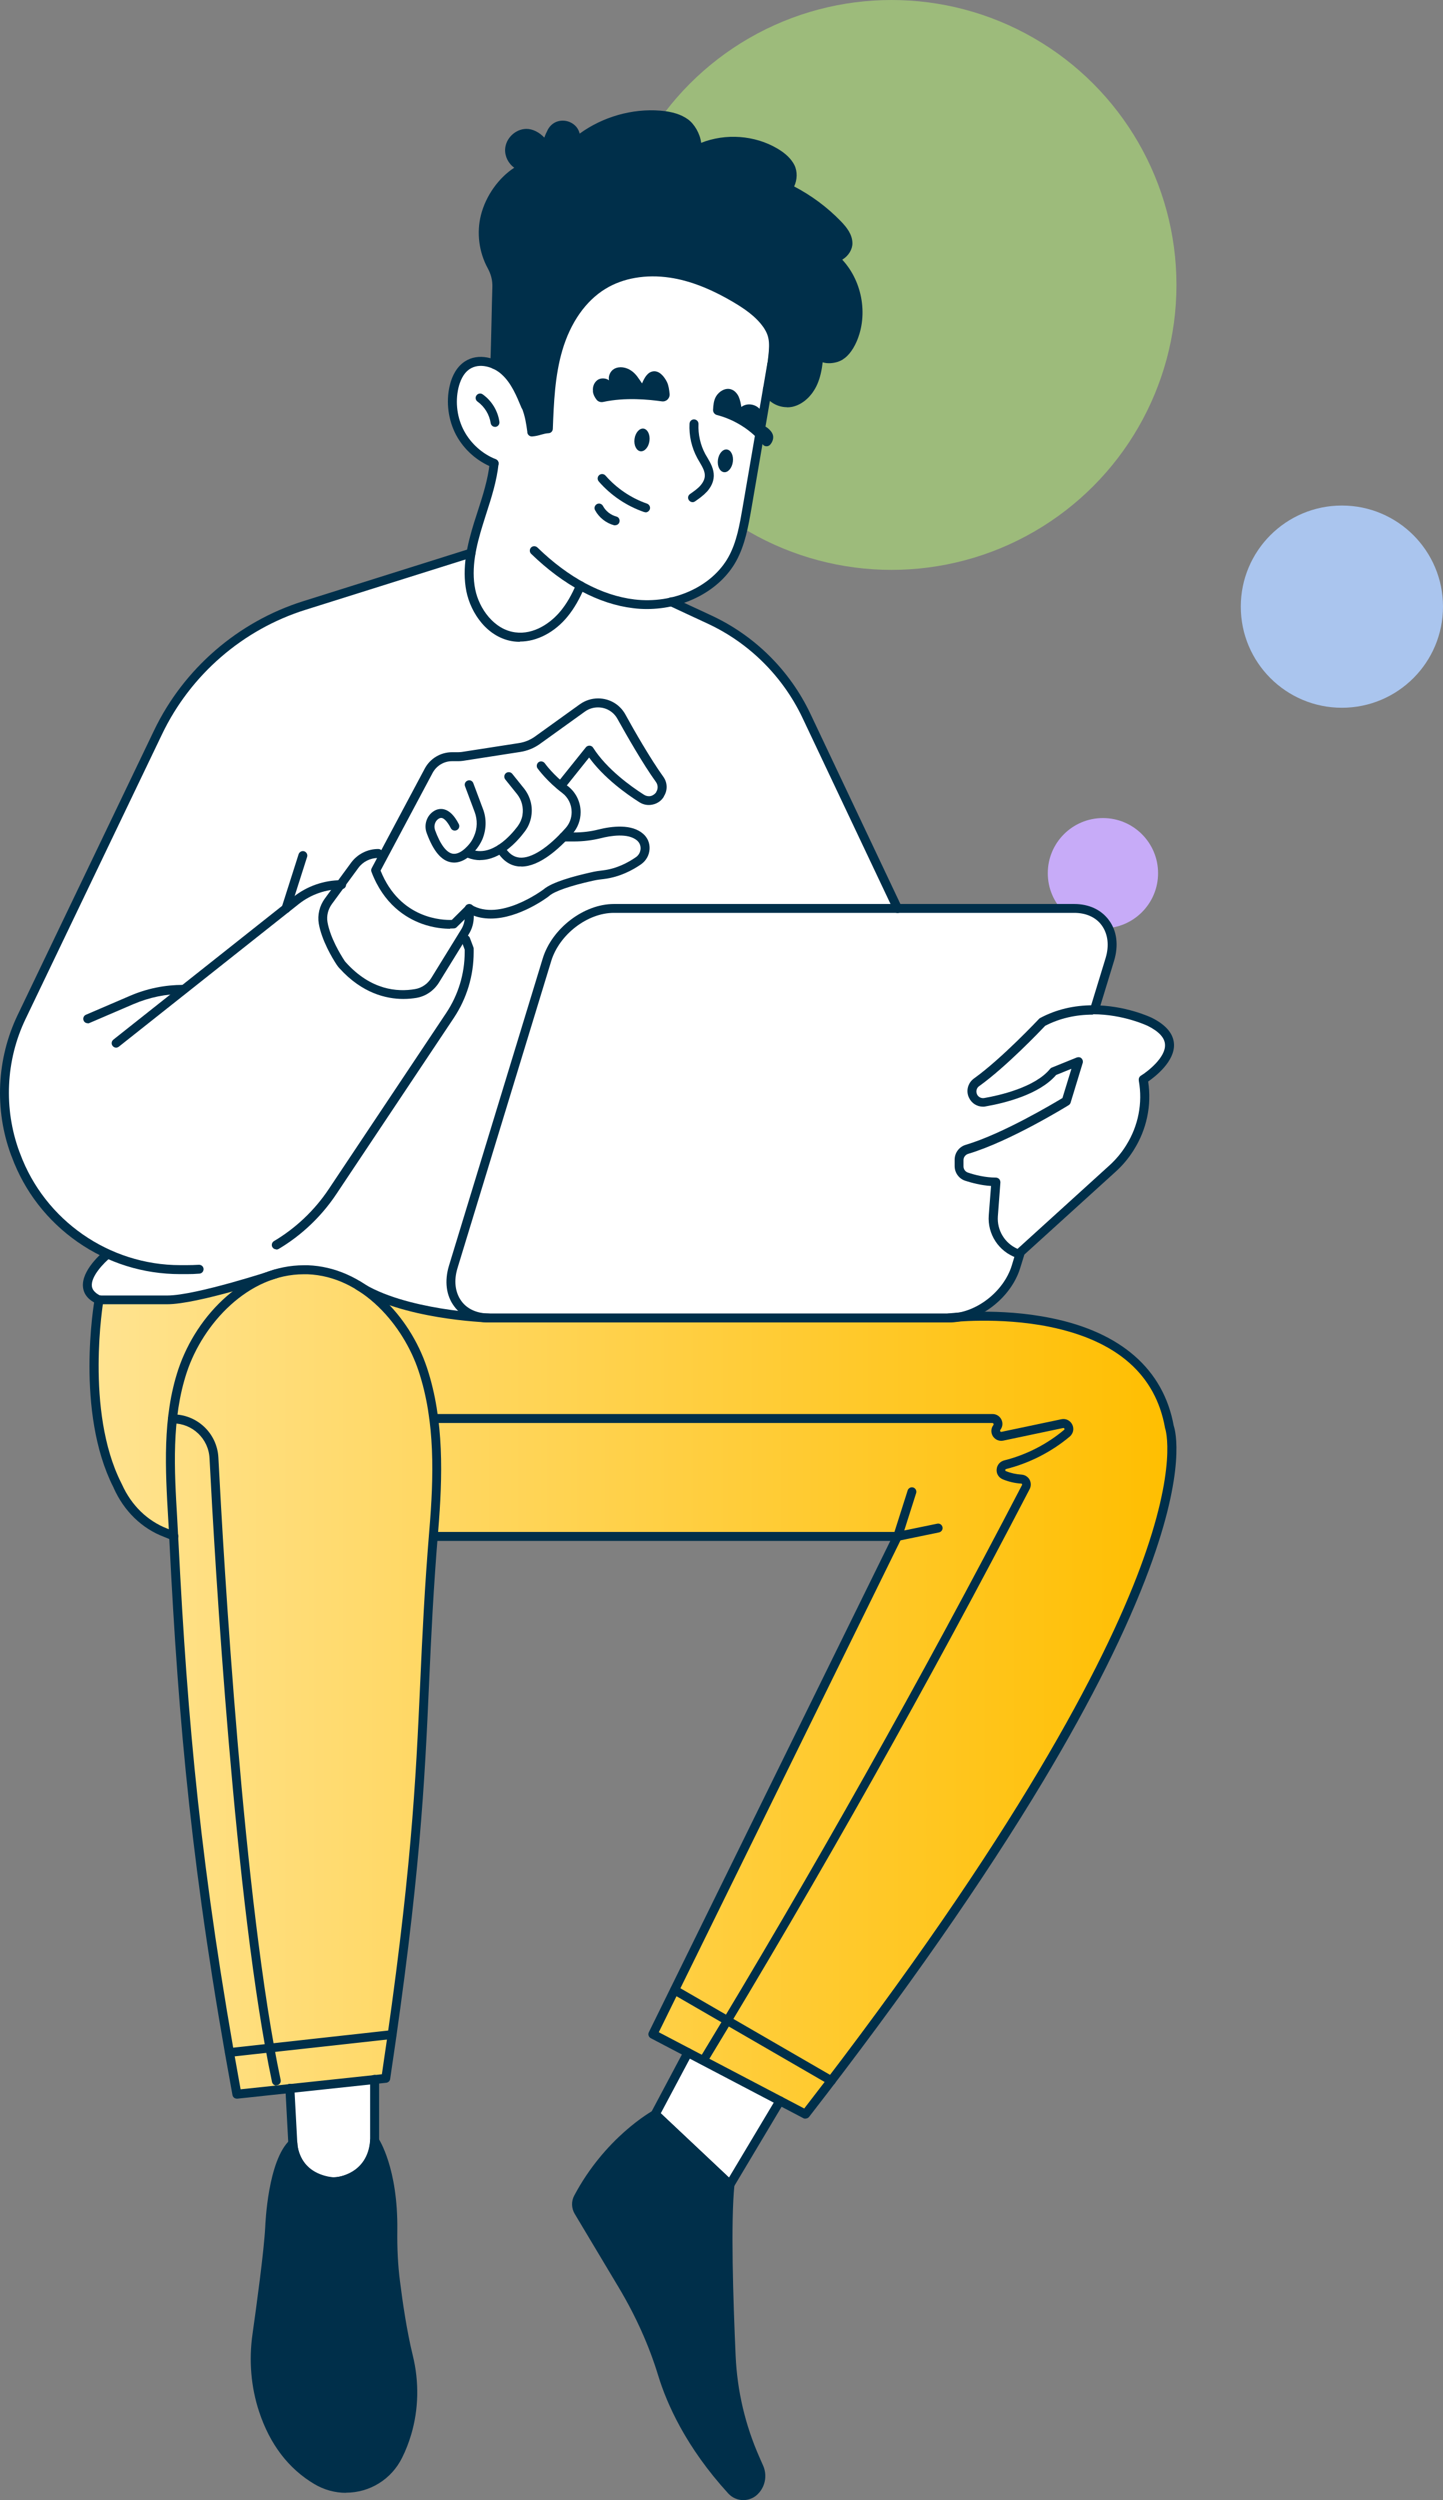
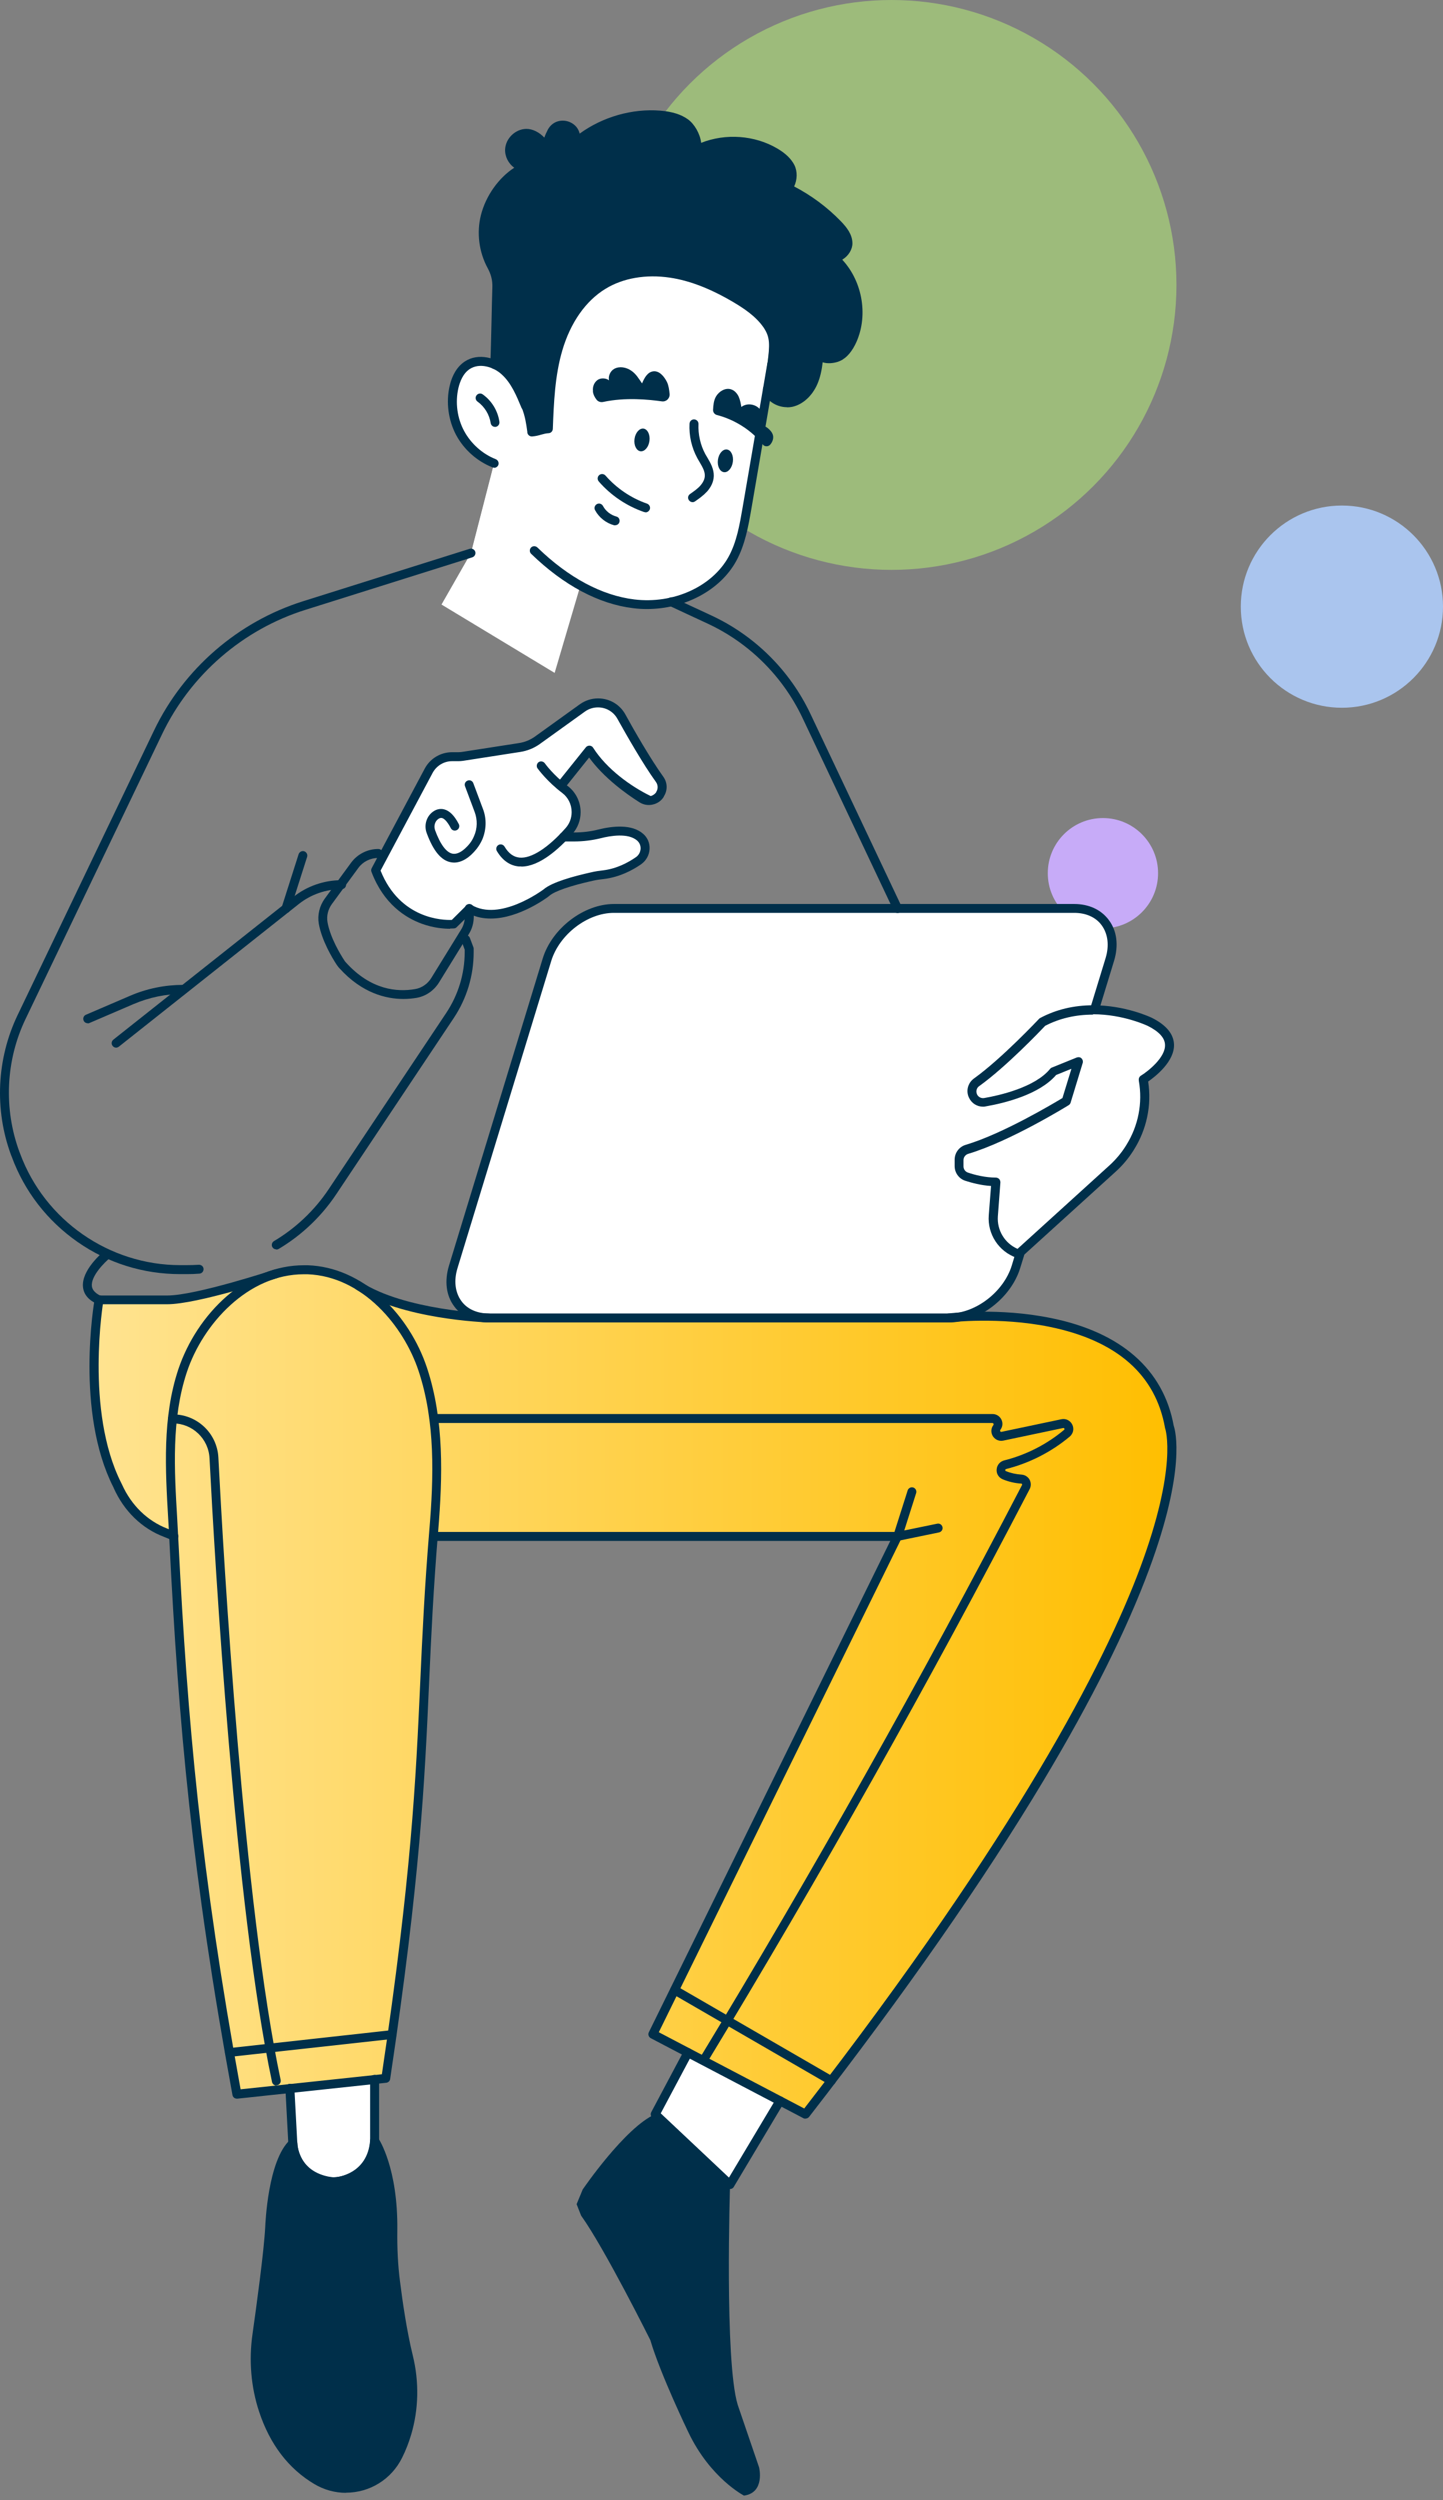
<svg xmlns="http://www.w3.org/2000/svg" width="157" height="272" viewBox="0 0 157 272" fill="none">
  <rect x="0" y="0" width="157" height="272" fill="#808080" stroke="none" />
  <circle opacity="0.7" cx="31" cy="31" r="31" transform="matrix(-1 0 0 1 128 0)" fill="#AAD579" />
  <circle cx="6" cy="6" r="6" transform="matrix(-1 0 0 1 126 89)" fill="#C7ABF8" />
  <circle cx="11" cy="11" r="11" transform="matrix(-1 0 0 1 157 55)" fill="#AAC5EE" />
  <path d="M83.962 36.323L80.858 57.435C80.858 57.435 77.952 70.765 63.146 63.71L60.346 73.209L48.036 65.771L51.246 60.156L53.755 50.407C53.755 50.407 47.838 47.5 49.397 42.11C49.397 42.11 50.44 37.869 53.768 39.639L60.623 23.68L85.335 32.175L83.948 36.31L83.962 36.323Z" fill="white" />
-   <path d="M64.414 48.239C64.493 47.87 64.876 47.672 65.233 47.566C66.171 47.288 67.201 47.434 68.112 47.804C69.023 48.173 69.816 48.768 70.556 49.428C70.846 49.692 71.163 50.075 71.005 50.445C70.846 50.815 70.331 50.828 69.935 50.789C68.205 50.604 66.421 50.3 65.008 49.27C64.665 49.019 64.322 48.662 64.414 48.253V48.239Z" fill="white" />
  <path d="M76.684 52.176C76.724 51.78 77.186 51.595 77.569 51.516C78.533 51.304 79.524 51.186 80.488 51.304C80.977 51.37 81.465 51.489 81.901 51.688L81.465 54.131C80.079 54.065 78.718 53.55 77.437 52.995C77.067 52.837 76.644 52.572 76.684 52.176Z" fill="white" />
  <path d="M68.68 28.145C68.68 28.145 62.736 36.455 63.159 44.871C63.159 44.871 57.084 51.067 58.14 59.866C58.14 59.866 55.367 63.67 56.476 69.312C56.476 69.312 50.387 69.219 51.272 60.156L53.782 50.406C53.782 50.406 49.093 47.117 49.159 43.827C49.159 43.827 48.71 38.41 53.795 39.322L59.619 26.177L68.68 28.145Z" fill="white" />
-   <path d="M97.658 98.839L87.752 77.899C87.752 77.899 84.239 69.748 73.039 65.481C73.039 65.481 67.148 66.604 63.146 63.724C63.146 63.724 58.655 73.764 52.236 66.709C52.236 66.709 50.453 63.38 51.259 60.17L33.124 65.877C33.124 65.877 20.484 69.629 15.465 83.329L1.28 113.504C1.28 113.504 -1.256 122.871 4.41 130.546C4.41 130.546 7.276 133.836 11.714 136.412C11.714 136.412 7.382 139.86 10.79 141.406L51.8 143.203L102.07 143.388L97.658 98.839Z" fill="white" />
  <path d="M40.851 94.651L46.781 83.316C46.781 83.316 47.732 82.417 49.238 82.299C49.344 82.299 49.449 82.299 49.568 82.299C51.272 82.299 57.374 81.07 57.374 81.07L63.423 76.737C63.423 76.737 66.21 75.706 67.227 77.622L71.573 84.505C71.573 84.505 72.695 85.456 71.573 86.671C71.573 86.671 70.173 87.358 67.967 85.562L64.004 81.717L61.02 85.562C61.02 85.562 64.004 87.438 61.812 90.661L64.493 90.886C64.493 90.886 69.869 89.049 70.159 92.128C70.159 92.128 69.433 94.955 65.18 95.232L63.146 95.668L59.025 97.399C59.025 97.399 54.931 100.451 51.047 98.852L49.225 100.543C49.225 100.543 43.757 100.86 40.851 94.664V94.651Z" fill="white" />
  <path d="M120.733 104.414L110.087 138.909C110.087 138.909 108.687 143.388 101.66 143.388H51.8C51.8 143.388 47.31 141.591 50.031 135.461L59.778 104.414C59.778 104.414 58.801 98.826 69.103 98.839H116.876C116.876 98.839 122.423 98.971 120.746 104.414H120.733Z" fill="white" />
  <path d="M57.85 47.011L59.659 46.654C59.659 46.654 58.536 32.716 68.68 29.809C68.68 29.809 78.877 28.449 83.975 36.323L83.499 42.36C83.499 42.36 87.885 46.931 89.139 38.318C89.139 38.318 92.956 40.26 93.353 34.248C93.353 34.248 93.207 29.598 90.552 27.894C90.552 27.894 94.581 26.771 90.552 23.838L85.705 20.495C85.705 20.495 87.528 17.708 84.332 16.598C84.332 16.598 80.052 14.048 75.773 16.321C75.773 16.321 75.852 11.472 69.869 12.542C69.869 12.542 65.299 12.661 62.538 15.409C62.538 15.409 62.908 13.626 60.835 13.692C60.835 13.692 59.461 14.63 59.408 16.387C59.408 16.387 58.061 13.203 55.987 15.092C55.987 15.092 54.495 16.149 56.476 18.038C56.476 18.038 52.487 21.671 52.249 25.199C52.249 25.199 53.095 28.237 53.874 29.942L53.808 39.691C53.808 39.691 57.559 42.241 57.863 47.05L57.85 47.011Z" fill="#002F4A" />
  <path d="M106.257 117.731L113.415 111.165C113.415 111.165 121.948 107.73 126.888 112.592C126.888 112.592 128.367 114.851 124.391 117.467C124.391 117.467 125.421 124.786 119.253 128.736L110.774 136.386C110.774 136.386 106.442 134.259 108.37 128.565L104.368 127.996V125.499L115.766 119.951L117.18 115.538L114.631 116.555C114.631 116.555 109.929 120.611 106.521 119.832L105.874 119.237L106.244 117.731H106.257Z" fill="white" />
  <path d="M40.758 226.236V237.664H31.566V227.213L40.758 226.236Z" fill="white" />
  <path d="M84.873 228.548L79.431 237.664L71.295 230.001L74.861 223.303L84.873 228.548Z" fill="white" />
  <path d="M79.431 237.664C79.431 237.664 78.811 256.873 80.263 261.629L82.588 268.433C82.588 268.433 83.275 271.181 80.95 271.511C80.95 271.511 77.265 269.622 74.875 264.575C74.875 264.575 71.863 258.339 70.754 254.587C70.754 254.587 65.801 244.639 63.225 241.046L62.736 239.804L63.397 238.205C63.397 238.205 67.993 231.454 71.308 230.001L79.431 237.65V237.664Z" fill="#002F4A" />
  <path d="M40.719 233.053C40.719 233.053 43.413 237.347 42.806 245.353C42.806 245.353 43.268 252.434 44.338 255.882C44.338 255.882 45.672 262.461 43.73 266.266C43.73 266.266 40.56 273.572 34.049 269.569C34.049 269.569 28.369 265.764 27.762 258.155L28.911 246.647L29.809 238.153C29.809 238.153 30.311 234.321 31.566 233.053C31.566 233.053 32.49 237.069 36.162 237.36C36.162 237.36 40.534 236.858 40.719 233.053Z" fill="#002F4A" />
  <path d="M10.776 141.406C10.776 141.406 7.54 163.389 18.926 167.141C18.926 167.141 21.079 207.661 25.767 227.834L41.96 226.104C41.96 226.104 47.455 181.647 47.191 167.141H97.645L71.044 221.295L87.647 230.001C87.647 230.001 119.082 190.314 125.738 167.141C125.738 167.141 133.927 150.905 117.761 144.841C117.761 144.841 111.632 142.714 104.738 143.189H51.787C51.787 143.189 42.674 142.317 38.989 139.847C38.989 139.847 33.203 135.87 27.075 139.847L24.883 140.098C24.883 140.098 19.48 141.472 17.275 141.472L10.763 141.392L10.776 141.406Z" fill="url(#paint0_linear_57_12454)" />
  <path d="M72.075 85.377C72.075 85.377 72.048 85.39 72.022 85.416C71.176 85.931 70.08 85.707 69.486 84.927L65.656 79.854C64.969 78.943 63.648 78.837 62.816 79.617L58.88 83.329L62.512 87.53C62.512 87.53 55.102 92.101 49.581 89.38L47.574 92.022L42.172 96.831L40.574 94.757L46.794 83.329L49.053 82.338L57.374 81.07L62.684 77.265C62.684 77.265 65.338 75.97 66.699 76.961L72.075 85.377Z" fill="white" />
  <path d="M76.512 224.651C76.671 224.651 76.829 224.572 76.922 224.413C89.245 204.081 101.066 183.088 112.029 162.003C112.2 161.672 112.187 161.289 112.015 160.972C111.83 160.655 111.513 160.457 111.144 160.431C110.563 160.391 109.981 160.272 109.44 160.047C109.427 160.047 109.361 160.021 109.374 159.929C109.374 159.849 109.44 159.836 109.466 159.823C111.989 159.189 114.38 157.973 116.387 156.295C116.77 155.965 116.889 155.45 116.665 154.988C116.44 154.538 115.965 154.301 115.476 154.406L108.951 155.78C108.951 155.78 108.859 155.78 108.832 155.727C108.806 155.688 108.806 155.635 108.832 155.595V155.569C109.096 155.239 109.136 154.803 108.951 154.433C108.766 154.063 108.396 153.838 107.987 153.838H47.204C46.94 153.838 46.715 154.05 46.715 154.327C46.715 154.604 46.927 154.816 47.204 154.816H107.987C107.987 154.816 108.066 154.842 108.093 154.882C108.106 154.908 108.119 154.948 108.093 155.001V155.027C107.802 155.384 107.789 155.873 108.027 156.256C108.278 156.639 108.713 156.824 109.162 156.731L115.687 155.357C115.687 155.357 115.766 155.344 115.806 155.423C115.846 155.503 115.806 155.542 115.78 155.556C113.891 157.141 111.632 158.29 109.255 158.885C108.793 159.004 108.476 159.387 108.436 159.863C108.396 160.338 108.661 160.761 109.11 160.946C109.757 161.21 110.43 161.369 111.117 161.408C111.17 161.408 111.183 161.435 111.196 161.461C111.196 161.487 111.223 161.527 111.196 161.567C100.234 182.639 88.439 203.618 76.129 223.924C75.984 224.149 76.063 224.453 76.288 224.585C76.367 224.638 76.46 224.651 76.539 224.651H76.512Z" fill="#002F4A" />
  <path d="M30.06 226.857C30.06 226.857 30.126 226.857 30.166 226.857C30.43 226.804 30.588 226.54 30.536 226.289C26.494 207.251 24.328 169.652 23.76 158.581C23.628 155.938 21.448 153.877 18.807 153.877H18.767C18.503 153.877 18.279 154.089 18.279 154.366C18.279 154.644 18.49 154.855 18.767 154.855H18.807C20.933 154.855 22.69 156.52 22.796 158.647C23.364 169.731 25.543 207.397 29.598 226.513C29.651 226.738 29.849 226.896 30.073 226.896L30.06 226.857Z" fill="#002F4A" />
  <path d="M97.658 167.63C97.658 167.63 97.724 167.63 97.751 167.63L102.162 166.719C102.426 166.666 102.598 166.415 102.545 166.151C102.492 165.886 102.242 165.715 101.977 165.768L98.385 166.507L99.679 162.438C99.758 162.187 99.613 161.91 99.362 161.831C99.111 161.751 98.834 161.897 98.755 162.148L97.209 167.009C97.156 167.168 97.196 167.353 97.315 167.485C97.407 167.591 97.54 167.644 97.672 167.644L97.658 167.63Z" fill="#002F4A" />
  <path d="M70.384 66.26C74.478 66.26 78.335 64.238 80.092 61.054C81.069 59.284 81.426 57.223 81.743 55.4L84.437 39.705C84.477 39.441 84.305 39.19 84.041 39.15C83.777 39.11 83.526 39.282 83.486 39.546L80.792 55.241C80.475 57.065 80.158 58.967 79.26 60.592C77.463 63.829 73.263 65.731 69.023 65.216C65.484 64.793 61.838 62.838 58.47 59.562C58.272 59.377 57.968 59.377 57.784 59.562C57.599 59.76 57.599 60.063 57.784 60.248C61.31 63.67 65.14 65.718 68.891 66.167C69.393 66.233 69.882 66.26 70.384 66.26Z" fill="#002F4A" />
-   <path d="M56.568 69.8C58.431 69.8 60.372 68.783 61.772 67.053C62.459 66.207 63.04 65.203 63.595 63.908C63.701 63.657 63.595 63.38 63.344 63.274C63.093 63.169 62.816 63.274 62.71 63.525C62.195 64.741 61.654 65.665 61.02 66.445C59.95 67.766 58.087 69.074 56.053 68.796C53.755 68.493 52.131 66.22 51.708 64.133C51.232 61.781 51.827 59.364 52.527 57.091C52.646 56.695 52.778 56.312 52.897 55.915C53.465 54.158 54.046 52.348 54.244 50.472C54.27 50.208 54.085 49.97 53.808 49.944C53.544 49.917 53.306 50.102 53.28 50.38C53.095 52.15 52.527 53.92 51.972 55.638C51.84 56.034 51.721 56.431 51.589 56.827C50.849 59.218 50.229 61.781 50.744 64.344C51.219 66.696 53.029 69.404 55.908 69.787C56.119 69.814 56.331 69.827 56.555 69.827L56.568 69.8Z" fill="#002F4A" />
  <path d="M53.768 50.895C53.966 50.895 54.138 50.776 54.217 50.591C54.31 50.34 54.191 50.063 53.94 49.957C52.487 49.389 51.246 48.266 50.506 46.905C49.74 45.492 49.515 43.787 49.872 42.228C50.031 41.555 50.361 40.643 51.1 40.154C52.17 39.441 53.702 39.916 54.587 40.736C55.631 41.674 56.212 43.1 56.727 44.342C56.833 44.593 57.11 44.712 57.361 44.606C57.612 44.501 57.731 44.223 57.625 43.972C57.07 42.625 56.436 41.105 55.234 40.009C54.046 38.926 52.051 38.344 50.559 39.335C49.766 39.864 49.198 40.775 48.921 41.991C48.512 43.774 48.776 45.73 49.634 47.341C50.48 48.913 51.906 50.182 53.57 50.842C53.623 50.869 53.689 50.882 53.755 50.882L53.768 50.895Z" fill="#002F4A" />
  <path d="M57.85 47.486C57.85 47.486 57.876 47.486 57.889 47.486C58.246 47.46 58.576 47.381 58.88 47.288C59.157 47.209 59.421 47.143 59.699 47.13C59.95 47.117 60.135 46.905 60.148 46.667C60.254 43.827 60.372 40.881 61.178 38.133C62.063 35.107 63.727 32.729 65.88 31.421C67.795 30.246 70.291 29.823 72.88 30.206C75.02 30.523 77.278 31.395 79.748 32.848C80.911 33.535 82.218 34.394 83.064 35.609C83.803 36.693 83.764 37.472 83.499 39.573C83.46 39.837 83.658 40.075 83.922 40.114C84.186 40.141 84.424 39.956 84.464 39.692C84.715 37.71 84.86 36.508 83.869 35.068C82.918 33.694 81.505 32.756 80.25 32.016C77.662 30.497 75.297 29.598 73.026 29.255C70.212 28.832 67.491 29.308 65.378 30.602C63.027 32.042 61.204 34.619 60.253 37.868C59.448 40.603 59.316 43.457 59.197 46.245C58.999 46.284 58.814 46.337 58.642 46.377C58.51 46.416 58.391 46.443 58.272 46.469C58.153 45.65 58.021 44.937 57.665 43.999C57.572 43.748 57.295 43.629 57.044 43.721C56.793 43.814 56.674 44.091 56.767 44.342C57.136 45.32 57.242 46.02 57.374 46.984V47.077C57.427 47.315 57.625 47.486 57.863 47.486H57.85Z" fill="#002F4A" />
  <path d="M85.626 44.316C85.811 44.316 85.996 44.303 86.194 44.263C87.343 44.012 88.36 43.087 88.928 41.792C89.258 41.026 89.417 40.207 89.509 39.414C90.024 39.586 90.645 39.52 91.12 39.375C91.886 39.137 92.52 38.516 93.035 37.512C94.528 34.539 93.894 30.669 91.635 28.251C91.662 28.251 91.675 28.224 91.701 28.211C92.322 27.828 92.745 27.128 92.745 26.48C92.745 25.503 92.111 24.723 91.503 24.089C90.011 22.544 88.294 21.275 86.405 20.284C86.749 19.558 86.775 18.646 86.432 17.959C86.088 17.285 85.481 16.691 84.582 16.163C82.126 14.709 78.943 14.485 76.288 15.541C76.169 14.524 75.535 13.481 74.861 12.992C74.109 12.45 73.158 12.146 71.85 12.04C68.772 11.79 65.576 12.714 63.067 14.537C62.948 14.009 62.591 13.547 62.023 13.296C61.231 12.939 60.148 13.111 59.606 14.101C59.461 14.379 59.329 14.67 59.223 14.973C58.695 14.405 57.955 14.009 57.242 14.022C56.066 14.049 55.023 15.053 54.957 16.229C54.917 17.021 55.314 17.788 55.948 18.25C54.257 19.346 52.857 21.302 52.329 23.389C51.84 25.305 52.104 27.419 53.068 29.189C53.425 29.836 53.597 30.536 53.57 31.223C53.531 32.492 53.504 33.747 53.478 34.962C53.438 36.495 53.412 38.08 53.346 39.652C53.346 39.916 53.544 40.141 53.808 40.154C54.072 40.154 54.297 39.956 54.31 39.692C54.376 38.106 54.416 36.521 54.442 34.975C54.468 33.76 54.495 32.505 54.534 31.25C54.561 30.391 54.349 29.519 53.914 28.726C53.068 27.168 52.831 25.318 53.266 23.627C53.821 21.46 55.419 19.452 57.242 18.646C57.44 18.554 57.559 18.356 57.519 18.131C57.493 17.92 57.321 17.748 57.11 17.721C56.436 17.629 55.882 16.968 55.921 16.295C55.961 15.621 56.582 15.013 57.255 15C57.929 14.987 58.853 15.766 58.919 16.427C58.946 16.678 59.157 16.863 59.395 16.863C59.646 16.863 59.857 16.678 59.87 16.427C59.936 15.793 60.135 15.158 60.452 14.577C60.729 14.075 61.231 14.022 61.614 14.194C61.957 14.352 62.261 14.696 62.063 15.238C62.023 15.33 61.984 15.409 61.931 15.476C61.772 15.674 61.799 15.964 61.984 16.123C62.169 16.295 62.459 16.295 62.644 16.123C65.074 13.903 68.469 12.741 71.744 13.005C72.867 13.097 73.659 13.335 74.267 13.771C74.927 14.247 75.443 15.476 75.284 16.189C75.244 16.374 75.311 16.559 75.456 16.678C75.601 16.797 75.799 16.81 75.971 16.731C78.48 15.462 81.65 15.568 84.067 16.995C84.807 17.431 85.282 17.893 85.547 18.395C85.811 18.91 85.705 19.703 85.322 20.166C85.23 20.284 85.19 20.43 85.216 20.575C85.243 20.72 85.349 20.839 85.481 20.905C87.475 21.87 89.258 23.165 90.79 24.75C91.266 25.239 91.754 25.833 91.754 26.467C91.754 26.758 91.49 27.168 91.173 27.366C91.094 27.419 90.896 27.524 90.751 27.445C90.526 27.326 90.262 27.405 90.13 27.617C89.998 27.828 90.037 28.105 90.236 28.264C92.771 30.299 93.603 34.169 92.151 37.063C91.768 37.816 91.319 38.278 90.83 38.437C90.381 38.569 89.892 38.569 89.694 38.437C89.654 38.41 89.615 38.371 89.615 38.278C89.602 38.027 89.39 37.829 89.139 37.816C88.888 37.816 88.677 38.001 88.65 38.252C88.558 39.322 88.452 40.419 88.03 41.383C87.594 42.387 86.828 43.1 85.983 43.285C85.124 43.47 84.16 42.955 83.962 42.215C83.896 41.951 83.632 41.806 83.367 41.872C83.103 41.938 82.958 42.202 83.024 42.466C83.301 43.536 84.437 44.303 85.626 44.303V44.316Z" fill="#002F4A" />
  <path d="M97.658 99.328C97.724 99.328 97.804 99.315 97.87 99.275C98.107 99.156 98.213 98.865 98.094 98.628L88.188 77.688C85.956 72.958 82.113 69.14 77.371 66.947L73.25 65.031C73.012 64.912 72.722 65.031 72.603 65.269C72.484 65.507 72.603 65.797 72.841 65.916L76.962 67.832C81.505 69.933 85.177 73.592 87.317 78.111L97.222 99.05C97.302 99.222 97.473 99.328 97.658 99.328Z" fill="#002F4A" />
  <path d="M30.06 135.95C30.139 135.95 30.232 135.923 30.311 135.883C32.807 134.404 34.973 132.343 36.585 129.925L49.37 110.755C50.783 108.628 51.536 106.158 51.536 103.595V103.238C51.536 103.238 51.536 103.119 51.51 103.066L51.127 102.049C51.034 101.798 50.757 101.666 50.506 101.759C50.255 101.851 50.123 102.128 50.215 102.379L50.559 103.317V103.582C50.559 105.947 49.859 108.232 48.551 110.201L35.766 129.37C34.234 131.669 32.173 133.624 29.809 135.025C29.585 135.157 29.505 135.461 29.637 135.685C29.73 135.844 29.888 135.923 30.06 135.923V135.95Z" fill="#002F4A" />
  <path d="M19.613 138.618H20.326C20.775 138.618 21.237 138.605 21.699 138.565C21.964 138.552 22.162 138.314 22.148 138.05C22.135 137.786 21.898 137.588 21.633 137.601C21.198 137.627 20.762 137.641 20.326 137.641H19.613C11.873 137.641 4.872 132.766 2.191 125.513L2.112 125.314C0.382 120.624 0.62 115.353 2.786 110.848L17.631 79.881C20.722 73.42 26.415 68.479 33.256 66.339L51.391 60.632C51.642 60.553 51.787 60.275 51.708 60.024C51.629 59.773 51.351 59.628 51.1 59.707L32.966 65.414C25.886 67.647 19.969 72.773 16.76 79.471L1.914 110.439C-0.358 115.181 -0.622 120.73 1.201 125.658L1.28 125.856C2.667 129.621 5.15 132.819 8.439 135.117C11.727 137.416 15.597 138.618 19.599 138.618H19.613Z" fill="#002F4A" />
  <path d="M12.626 113.979C12.731 113.979 12.837 113.94 12.929 113.874L32.53 98.337C33.838 97.307 35.475 96.739 37.139 96.739H37.166C37.43 96.739 37.655 96.527 37.655 96.25C37.655 95.972 37.443 95.761 37.166 95.761H37.139C35.251 95.761 33.402 96.408 31.936 97.571L12.335 113.107C12.124 113.279 12.084 113.583 12.256 113.794C12.348 113.913 12.493 113.979 12.639 113.979H12.626Z" fill="#002F4A" />
  <path d="M9.548 111.337C9.548 111.337 9.68 111.337 9.733 111.298L14.501 109.25C16.231 108.51 18.067 108.127 19.956 108.127H19.982C20.247 108.127 20.471 107.915 20.471 107.638C20.471 107.361 20.26 107.149 19.982 107.149H19.956C17.935 107.149 15.98 107.546 14.118 108.351L9.35 110.399C9.099 110.505 8.993 110.796 9.099 111.033C9.178 111.218 9.35 111.324 9.548 111.324V111.337Z" fill="#002F4A" />
  <path d="M43.876 108.681C44.43 108.681 44.919 108.628 45.315 108.562C46.319 108.391 47.204 107.783 47.759 106.898L51.008 101.626C51.364 101.058 51.549 100.398 51.549 99.724V98.839C51.549 98.575 51.338 98.35 51.061 98.35C50.783 98.35 50.572 98.561 50.572 98.839V99.724C50.572 100.213 50.44 100.702 50.176 101.124L46.927 106.396C46.53 107.043 45.883 107.492 45.144 107.611C43.228 107.941 40.362 107.717 37.655 104.731C37.562 104.639 37.483 104.533 37.417 104.414C37.074 103.886 35.938 102.049 35.634 100.332C35.515 99.645 35.687 98.931 36.123 98.337L38.989 94.426C39.49 93.739 40.296 93.343 41.142 93.343H41.155C41.419 93.343 41.643 93.132 41.643 92.854C41.643 92.577 41.432 92.365 41.155 92.365H41.142C39.992 92.365 38.896 92.92 38.209 93.845L35.343 97.755C34.762 98.548 34.524 99.552 34.683 100.49C35.013 102.327 36.136 104.203 36.611 104.929C36.717 105.088 36.823 105.233 36.955 105.365C39.398 108.06 42.013 108.681 43.889 108.681H43.876Z" fill="#002F4A" />
  <path d="M56.714 94.281C58.695 94.281 60.821 92.365 62.274 90.727C62.855 90.08 63.172 89.234 63.172 88.375V88.349C63.172 87.239 62.644 86.169 61.759 85.509C60.214 84.346 59.276 83.051 59.276 83.038C59.118 82.827 58.814 82.774 58.602 82.919C58.391 83.078 58.338 83.382 58.484 83.593C58.523 83.646 59.514 85.02 61.178 86.275C61.812 86.75 62.195 87.53 62.195 88.336V88.362C62.195 88.996 61.971 89.604 61.548 90.08C59.633 92.246 57.81 93.422 56.529 93.303C55.868 93.237 55.34 92.854 54.891 92.101C54.759 91.876 54.455 91.797 54.231 91.929C54.006 92.061 53.927 92.365 54.059 92.59C54.666 93.607 55.472 94.175 56.45 94.268C56.542 94.268 56.635 94.268 56.727 94.268L56.714 94.281Z" fill="#002F4A" />
-   <path d="M52.249 93.568C54.495 93.568 56.331 91.494 57.097 90.463C57.453 90.001 57.691 89.446 57.797 88.865V88.838C57.995 87.768 57.704 86.659 57.031 85.8L55.736 84.188C55.565 83.977 55.261 83.95 55.05 84.109C54.838 84.281 54.812 84.584 54.97 84.796L56.265 86.407C56.767 87.042 56.978 87.861 56.846 88.667V88.693C56.767 89.129 56.582 89.539 56.331 89.882C55.538 90.939 53.465 93.277 51.232 92.406C50.981 92.313 50.704 92.432 50.598 92.683C50.506 92.934 50.625 93.211 50.876 93.317C51.351 93.502 51.8 93.581 52.249 93.581V93.568Z" fill="#002F4A" />
  <path d="M49.41 93.845C50.229 93.845 51.1 93.317 51.88 92.326C52.104 92.035 52.302 91.705 52.461 91.361C52.923 90.278 52.963 89.076 52.54 87.992L51.497 85.205C51.404 84.954 51.127 84.822 50.876 84.927C50.625 85.02 50.493 85.297 50.598 85.548L51.642 88.336C51.959 89.195 51.946 90.119 51.576 90.965C51.457 91.255 51.298 91.52 51.127 91.744C50.823 92.127 50.044 92.999 49.264 92.88C48.578 92.775 47.904 91.876 47.336 90.317C47.164 89.842 47.336 89.327 47.719 89.076C47.891 88.97 48.01 88.983 48.089 88.996C48.261 89.036 48.604 89.247 49.053 90.106C49.172 90.344 49.476 90.436 49.714 90.304C49.951 90.185 50.044 89.882 49.912 89.644C49.436 88.732 48.921 88.217 48.34 88.058C47.957 87.953 47.561 88.019 47.204 88.243C46.425 88.732 46.094 89.736 46.425 90.635C47.151 92.603 48.023 93.647 49.106 93.819C49.212 93.832 49.304 93.845 49.41 93.845Z" fill="#002F4A" />
-   <path d="M48.961 101.019C49.225 101.019 49.37 101.005 49.397 101.005C49.502 101.005 49.608 100.953 49.687 100.873L51.14 99.447C51.866 99.803 52.632 99.935 53.398 99.935C56.502 99.935 59.593 97.61 59.752 97.478C59.752 97.478 59.765 97.465 59.778 97.452C60.333 96.963 62.089 96.355 64.48 95.827C64.929 95.721 65.365 95.668 65.735 95.628C67.452 95.417 68.878 94.638 69.75 94.03C70.291 93.647 70.635 93.052 70.674 92.378C70.714 91.731 70.45 91.123 69.975 90.714C68.733 89.63 66.633 89.868 65.088 90.251C64.255 90.463 63.37 90.569 62.459 90.569H61.31C61.046 90.569 60.821 90.78 60.821 91.057C60.821 91.335 61.033 91.546 61.31 91.546H62.459C63.45 91.546 64.414 91.427 65.325 91.203C66.408 90.925 68.35 90.595 69.327 91.454C69.578 91.678 69.71 91.995 69.697 92.339C69.671 92.709 69.499 93.039 69.195 93.25C68.403 93.805 67.135 94.505 65.616 94.69C65.246 94.73 64.744 94.796 64.269 94.915C62.433 95.325 60.055 95.972 59.157 96.751C58.906 96.936 54.363 100.266 51.312 98.456C51.127 98.35 50.876 98.376 50.73 98.522L49.159 100.081C48.208 100.12 43.532 100.015 41.406 94.717L47.072 84.082C47.495 83.302 48.3 82.813 49.185 82.813H49.872C50.044 82.813 50.215 82.8 50.387 82.774L56.595 81.809C57.374 81.691 58.127 81.387 58.761 80.924L63.648 77.41C64.057 77.119 64.546 76.961 65.048 76.961H65.074C65.946 76.961 66.752 77.436 67.174 78.203C68.139 79.933 69.948 83.117 71.374 85.086C71.599 85.403 71.612 85.826 71.401 86.156V86.182C71.256 86.394 71.031 86.552 70.793 86.605C70.542 86.658 70.291 86.605 70.08 86.473C68.641 85.561 66.012 83.672 64.533 81.347C64.454 81.215 64.308 81.136 64.15 81.122C63.991 81.122 63.846 81.175 63.74 81.307L60.689 85.112C60.518 85.324 60.557 85.627 60.769 85.799C60.98 85.971 61.284 85.931 61.455 85.72L64.097 82.417C65.708 84.637 68.165 86.394 69.565 87.279C70.001 87.556 70.516 87.649 71.018 87.53C71.52 87.424 71.956 87.12 72.22 86.684V86.658C72.656 85.984 72.629 85.139 72.167 84.504C70.78 82.576 68.971 79.431 68.033 77.714C67.439 76.644 66.316 75.983 65.088 75.983H65.061C64.348 75.983 63.674 76.208 63.093 76.617L58.206 80.132C57.691 80.501 57.084 80.752 56.45 80.845L50.242 81.809C50.123 81.823 49.991 81.836 49.872 81.836H49.185C47.944 81.836 46.794 82.523 46.213 83.619L40.441 94.453C40.376 94.572 40.362 94.717 40.415 94.849C41.736 98.35 44.113 99.843 45.87 100.49C47.204 100.979 48.38 101.045 48.974 101.045L48.961 101.019Z" fill="#002F4A" />
+   <path d="M48.961 101.019C49.225 101.019 49.37 101.005 49.397 101.005C49.502 101.005 49.608 100.953 49.687 100.873L51.14 99.447C51.866 99.803 52.632 99.935 53.398 99.935C56.502 99.935 59.593 97.61 59.752 97.478C59.752 97.478 59.765 97.465 59.778 97.452C60.333 96.963 62.089 96.355 64.48 95.827C64.929 95.721 65.365 95.668 65.735 95.628C67.452 95.417 68.878 94.638 69.75 94.03C70.291 93.647 70.635 93.052 70.674 92.378C70.714 91.731 70.45 91.123 69.975 90.714C68.733 89.63 66.633 89.868 65.088 90.251C64.255 90.463 63.37 90.569 62.459 90.569H61.31C61.046 90.569 60.821 90.78 60.821 91.057C60.821 91.335 61.033 91.546 61.31 91.546H62.459C63.45 91.546 64.414 91.427 65.325 91.203C66.408 90.925 68.35 90.595 69.327 91.454C69.578 91.678 69.71 91.995 69.697 92.339C69.671 92.709 69.499 93.039 69.195 93.25C68.403 93.805 67.135 94.505 65.616 94.69C65.246 94.73 64.744 94.796 64.269 94.915C62.433 95.325 60.055 95.972 59.157 96.751C58.906 96.936 54.363 100.266 51.312 98.456C51.127 98.35 50.876 98.376 50.73 98.522L49.159 100.081C48.208 100.12 43.532 100.015 41.406 94.717L47.072 84.082C47.495 83.302 48.3 82.813 49.185 82.813H49.872C50.044 82.813 50.215 82.8 50.387 82.774L56.595 81.809C57.374 81.691 58.127 81.387 58.761 80.924L63.648 77.41C64.057 77.119 64.546 76.961 65.048 76.961H65.074C65.946 76.961 66.752 77.436 67.174 78.203C68.139 79.933 69.948 83.117 71.374 85.086C71.599 85.403 71.612 85.826 71.401 86.156V86.182C71.256 86.394 71.031 86.552 70.793 86.605C68.641 85.561 66.012 83.672 64.533 81.347C64.454 81.215 64.308 81.136 64.15 81.122C63.991 81.122 63.846 81.175 63.74 81.307L60.689 85.112C60.518 85.324 60.557 85.627 60.769 85.799C60.98 85.971 61.284 85.931 61.455 85.72L64.097 82.417C65.708 84.637 68.165 86.394 69.565 87.279C70.001 87.556 70.516 87.649 71.018 87.53C71.52 87.424 71.956 87.12 72.22 86.684V86.658C72.656 85.984 72.629 85.139 72.167 84.504C70.78 82.576 68.971 79.431 68.033 77.714C67.439 76.644 66.316 75.983 65.088 75.983H65.061C64.348 75.983 63.674 76.208 63.093 76.617L58.206 80.132C57.691 80.501 57.084 80.752 56.45 80.845L50.242 81.809C50.123 81.823 49.991 81.836 49.872 81.836H49.185C47.944 81.836 46.794 82.523 46.213 83.619L40.441 94.453C40.376 94.572 40.362 94.717 40.415 94.849C41.736 98.35 44.113 99.843 45.87 100.49C47.204 100.979 48.38 101.045 48.974 101.045L48.961 101.019Z" fill="#002F4A" />
  <path d="M53.174 143.876H103.258C106.534 143.876 109.995 141.221 110.998 137.958L111.421 136.597C111.5 136.346 111.355 136.068 111.104 135.989C110.853 135.91 110.576 136.055 110.496 136.306L110.087 137.667C109.202 140.547 106.151 142.899 103.272 142.899H53.187C51.906 142.899 50.836 142.423 50.202 141.551C49.515 140.613 49.357 139.332 49.779 137.958L59.976 104.546C60.861 101.666 63.912 99.314 66.791 99.314H116.876C118.157 99.314 119.227 99.79 119.861 100.662C120.548 101.6 120.706 102.882 120.284 104.256L118.619 109.699C118.54 109.95 118.685 110.227 118.936 110.306C119.187 110.386 119.465 110.24 119.544 109.989L121.208 104.546C121.723 102.855 121.525 101.27 120.64 100.094C119.808 98.971 118.474 98.35 116.876 98.35H66.791C63.516 98.35 60.055 101.006 59.051 104.269L48.855 137.68C48.34 139.371 48.538 140.957 49.423 142.132C50.255 143.255 51.589 143.876 53.187 143.876H53.174Z" fill="#002F4A" />
  <path d="M110.813 136.901C110.932 136.901 111.051 136.861 111.144 136.769L121.406 127.455C122.133 126.794 122.767 126.041 123.295 125.209L123.361 125.103C124.761 122.884 125.316 120.255 124.92 117.665C125.699 117.123 127.812 115.485 127.733 113.609C127.68 112.473 126.874 111.509 125.316 110.729C125.197 110.676 122.463 109.368 118.923 109.368C116.836 109.368 114.908 109.831 113.191 110.742C113.138 110.769 113.098 110.795 113.059 110.835C113.019 110.875 108.978 115.181 105.966 117.335C105.293 117.824 105.068 118.709 105.438 119.449C105.728 120.043 106.31 120.4 106.944 120.4C107.036 120.4 107.142 120.4 107.234 120.373C109.334 120.004 113.085 119.079 114.908 116.952L116.572 116.278L115.595 119.462C114.604 120.056 109.083 123.359 105.081 124.548C104.355 124.76 103.866 125.42 103.866 126.173V126.86C103.866 127.587 104.328 128.234 105.015 128.459C105.715 128.683 106.719 128.961 107.828 129.027L107.578 132.211C107.419 134.259 108.661 136.161 110.589 136.835H110.615C110.615 136.835 110.721 136.874 110.774 136.874L110.813 136.901ZM118.923 110.346C122.225 110.346 124.854 111.601 124.88 111.614C126.095 112.222 126.729 112.909 126.755 113.662C126.822 115.049 124.88 116.569 124.127 117.031C123.955 117.137 123.876 117.335 123.903 117.533V117.573C124.338 120.004 123.85 122.5 122.529 124.601L122.463 124.707C121.987 125.46 121.406 126.147 120.746 126.755L110.708 135.87C109.321 135.263 108.462 133.849 108.568 132.33L108.845 128.644C108.845 128.512 108.806 128.38 108.713 128.274C108.621 128.181 108.489 128.115 108.357 128.115C107.181 128.115 106.059 127.825 105.319 127.574C105.028 127.481 104.83 127.204 104.83 126.9V126.213C104.83 125.896 105.042 125.618 105.359 125.526C109.876 124.178 116.004 120.4 116.268 120.241C116.374 120.175 116.44 120.083 116.48 119.977L117.8 115.644C117.853 115.459 117.8 115.274 117.668 115.142C117.536 115.01 117.338 114.983 117.153 115.049L114.446 116.146C114.366 116.172 114.3 116.225 114.248 116.291C112.61 118.312 108.687 119.184 107.076 119.462C106.759 119.515 106.455 119.356 106.31 119.079C106.151 118.748 106.244 118.365 106.534 118.167C109.466 116.067 113.191 112.156 113.719 111.601C115.278 110.795 117.021 110.386 118.923 110.386V110.346Z" fill="#002F4A" />
  <path d="M31.117 99.328C31.328 99.328 31.513 99.196 31.579 98.984L33.415 93.224C33.494 92.973 33.349 92.696 33.098 92.616C32.847 92.537 32.57 92.683 32.49 92.933L30.654 98.694C30.575 98.945 30.721 99.222 30.971 99.301C31.024 99.315 31.064 99.328 31.117 99.328Z" fill="#002F4A" />
  <path d="M25.781 228.323C25.781 228.323 25.82 228.323 25.834 228.323L42.026 226.593C42.251 226.566 42.423 226.395 42.449 226.183C45.725 204.292 46.2 193.961 46.689 183.009C46.913 178.015 47.151 172.862 47.679 166.508C48.155 160.681 48.34 154.512 46.464 148.831C45.5 145.911 43.757 143.203 41.577 141.195C39.174 138.988 36.387 137.76 33.507 137.654C33.362 137.654 33.217 137.654 33.058 137.654C30.073 137.654 27.141 138.843 24.592 141.089C22.254 143.15 20.418 145.951 19.401 148.976C17.658 154.221 17.988 159.862 18.305 165.305C18.358 166.111 18.398 166.957 18.437 167.776C19.428 187.619 20.867 203.83 25.292 227.927C25.332 228.165 25.543 228.323 25.767 228.323H25.781ZM41.551 225.668L26.177 227.306C21.832 203.499 20.405 187.408 19.415 167.723C19.375 166.904 19.322 166.058 19.282 165.253C18.965 159.902 18.648 154.353 20.326 149.293C22.082 143.995 27.022 138.632 33.058 138.632C33.19 138.632 33.322 138.632 33.468 138.632C39.451 138.869 43.915 144.247 45.54 149.148C47.376 154.67 47.191 160.721 46.715 166.428C46.187 172.796 45.949 177.962 45.725 182.956C45.236 193.815 44.761 204.081 41.551 225.655V225.668Z" fill="#002F4A" />
  <path d="M18.926 167.63C19.097 167.63 19.269 167.538 19.362 167.366C19.48 167.128 19.388 166.837 19.15 166.719C18.873 166.573 18.556 166.441 18.212 166.309C16.046 165.477 14.29 163.772 13.273 161.5C13.246 161.434 13.22 161.381 13.18 161.315C9.231 153.454 11.239 141.604 11.252 141.485C11.292 141.221 11.12 140.97 10.856 140.93C10.591 140.89 10.341 141.062 10.301 141.326C10.209 141.828 8.214 153.613 12.309 161.751C12.335 161.804 12.361 161.844 12.375 161.896C13.497 164.407 15.439 166.296 17.856 167.207C18.173 167.326 18.463 167.458 18.714 167.577C18.78 167.617 18.86 167.63 18.926 167.63Z" fill="#002F4A" />
  <path d="M87.647 230.49C87.792 230.49 87.937 230.424 88.03 230.305C98.464 216.856 107.049 204.543 113.534 193.723C118.725 185.056 122.595 177.314 125.038 170.708C129.04 159.888 127.891 155.661 127.706 155.132C126.597 149.002 121.987 144.946 114.366 143.401C108.687 142.238 103.404 142.872 103.192 142.899C102.928 142.925 102.743 143.176 102.77 143.44C102.796 143.704 103.047 143.889 103.311 143.863C103.364 143.863 108.661 143.229 114.195 144.352C121.499 145.845 125.725 149.544 126.755 155.344C126.755 155.37 126.769 155.41 126.782 155.436C126.782 155.476 128.182 159.518 124.008 170.682C120.178 180.921 110.721 199.417 87.501 229.393L71.678 221.096L98.081 167.366C98.16 167.221 98.147 167.036 98.055 166.89C97.962 166.745 97.817 166.666 97.645 166.666H47.191C46.927 166.666 46.702 166.877 46.702 167.155C46.702 167.432 46.913 167.643 47.191 167.643H96.866L70.595 221.096C70.476 221.334 70.569 221.612 70.806 221.744L87.409 230.45C87.475 230.49 87.554 230.503 87.633 230.503L87.647 230.49Z" fill="#002F4A" />
  <path d="M10.776 141.895H18.199C21.488 141.895 29.849 139.134 30.205 139.028C30.456 138.949 30.602 138.671 30.509 138.42C30.43 138.169 30.152 138.024 29.901 138.117C29.822 138.143 21.329 140.944 18.199 140.944H10.882C10.341 140.666 10.05 140.336 9.997 139.94C9.865 138.83 11.397 137.311 12.005 136.822C12.216 136.65 12.242 136.346 12.071 136.135C11.899 135.923 11.595 135.897 11.384 136.069C11.12 136.28 8.808 138.222 9.033 140.059C9.125 140.838 9.641 141.446 10.565 141.869C10.631 141.895 10.697 141.908 10.776 141.908V141.895Z" fill="#002F4A" />
  <path d="M53.174 143.876C53.438 143.876 53.65 143.665 53.663 143.414C53.663 143.15 53.465 142.925 53.2 142.912C53.108 142.912 43.968 142.555 39.266 139.464C39.041 139.319 38.738 139.385 38.592 139.596C38.447 139.821 38.513 140.124 38.724 140.27C43.651 143.52 52.764 143.863 53.148 143.876C53.148 143.876 53.148 143.876 53.161 143.876H53.174Z" fill="#002F4A" />
  <path d="M24.962 223.778C24.962 223.778 25.001 223.778 25.015 223.778L42.713 221.823C42.977 221.797 43.175 221.559 43.136 221.295C43.109 221.03 42.872 220.832 42.608 220.872L24.909 222.827C24.645 222.853 24.447 223.091 24.486 223.355C24.513 223.606 24.724 223.791 24.962 223.791V223.778Z" fill="#002F4A" />
  <path d="M90.447 226.857C90.618 226.857 90.777 226.765 90.869 226.619C91.001 226.381 90.922 226.091 90.698 225.959L73.646 216.09C73.409 215.958 73.118 216.037 72.986 216.261C72.854 216.499 72.933 216.79 73.158 216.922L90.209 226.791C90.288 226.831 90.368 226.857 90.447 226.857Z" fill="#002F4A" />
  <path d="M79.431 238.152C79.431 238.152 79.471 238.152 79.497 238.152C79.643 238.126 79.775 238.046 79.841 237.914L85.282 228.798C85.415 228.574 85.349 228.27 85.111 228.138C84.886 228.006 84.582 228.072 84.45 228.31L79.312 236.91L71.89 229.921L75.284 223.54C75.416 223.303 75.324 223.012 75.086 222.88C74.848 222.748 74.558 222.84 74.426 223.078L70.859 229.789C70.754 229.988 70.793 230.225 70.952 230.371L79.075 238.02C79.167 238.099 79.286 238.152 79.405 238.152H79.431Z" fill="#002F4A" />
-   <path d="M80.871 272C81.531 272 82.165 271.71 82.588 271.194L82.615 271.168C83.301 270.349 83.46 269.213 83.024 268.235L82.628 267.337C81.082 263.836 80.211 260.136 80.039 256.318C79.762 250.056 79.497 241.746 79.907 237.717C79.92 237.571 79.867 237.413 79.762 237.32L71.639 229.671C71.48 229.526 71.256 229.499 71.071 229.605C70.859 229.724 65.827 232.551 62.472 238.879C62.142 239.487 62.169 240.253 62.525 240.848L67.359 248.933C69.182 251.998 70.622 255.195 71.612 258.445C72.55 261.524 74.637 266.24 79.233 271.274C79.656 271.736 80.25 272 80.871 272ZM78.916 237.862C78.533 242.037 78.784 250.202 79.075 256.371C79.246 260.308 80.145 264.126 81.743 267.733L82.139 268.631C82.416 269.279 82.324 270.005 81.875 270.547L81.849 270.573C81.611 270.864 81.254 271.023 80.871 271.023C80.514 271.023 80.184 270.877 79.947 270.613C75.482 265.712 73.448 261.127 72.537 258.155C71.52 254.825 70.054 251.549 68.191 248.431L63.357 240.346C63.172 240.029 63.159 239.646 63.331 239.329C66.091 234.123 70.12 231.336 71.243 230.622L78.93 237.862H78.916Z" fill="#002F4A" />
  <path d="M36.202 237.848C36.862 237.848 37.536 237.716 38.209 237.439C40.059 236.699 41.247 234.902 41.247 232.868V226.222C41.247 225.958 41.036 225.734 40.758 225.734C40.481 225.734 40.27 225.945 40.27 226.222V232.868C40.27 234.48 39.292 235.946 37.84 236.541C37.034 236.871 36.241 236.95 35.475 236.805C33.732 236.474 32.451 234.955 32.345 233.119L32.028 227.174C32.015 226.909 31.79 226.698 31.513 226.711C31.249 226.724 31.038 226.949 31.051 227.227L31.368 233.172C31.486 235.444 33.098 237.333 35.277 237.756C35.581 237.809 35.872 237.848 36.175 237.848H36.202Z" fill="#002F4A" />
  <path d="M37.628 271.194C40.23 271.194 42.581 269.741 43.743 267.402C44.14 266.61 44.47 265.764 44.734 264.879C45.553 262.118 45.619 259.132 44.906 256.239C44.259 253.597 43.796 250.413 43.519 248.193C43.294 246.436 43.202 244.613 43.228 242.631C43.308 235.867 41.234 232.736 41.155 232.617C41.036 232.445 40.825 232.366 40.626 232.419C40.428 232.472 40.283 232.643 40.27 232.855C39.992 236.514 36.743 236.871 36.347 236.897C32.438 236.475 32.358 233.304 32.358 233.172C32.358 232.987 32.239 232.815 32.068 232.736C31.896 232.657 31.685 232.696 31.553 232.815C29.136 235.021 28.871 241.984 28.858 242.274C28.713 244.983 27.92 250.756 27.471 253.953C27.062 256.807 27.313 259.713 28.184 262.356C29.36 265.923 31.381 268.578 34.207 270.256C35.251 270.877 36.44 271.207 37.641 271.207L37.628 271.194ZM40.957 234.387C41.538 235.827 42.317 238.536 42.264 242.618C42.238 244.639 42.343 246.502 42.568 248.299C42.845 250.545 43.321 253.768 43.981 256.463C44.655 259.185 44.602 261.999 43.823 264.602C43.572 265.434 43.268 266.227 42.898 266.966C41.894 268.975 39.874 270.23 37.641 270.23C36.611 270.23 35.594 269.952 34.709 269.424C32.094 267.865 30.205 265.381 29.109 262.052C28.29 259.555 28.052 256.807 28.436 254.085C28.885 250.862 29.677 245.062 29.822 242.314C29.822 242.248 30.034 236.818 31.592 234.295C31.975 235.576 33.072 237.532 36.294 237.862C36.321 237.862 36.347 237.862 36.373 237.862C36.413 237.862 39.9 237.65 40.97 234.4L40.957 234.387Z" fill="#002F4A" />
  <path d="M64.506 42.584C64.559 42.954 64.704 43.231 64.916 43.496C65.088 43.707 65.365 43.786 65.616 43.733C68.02 43.205 70.635 43.469 72.008 43.667C72.484 43.733 72.893 43.35 72.854 42.862C72.814 42.413 72.748 41.95 72.576 41.58C72.273 40.96 71.718 40.286 71.031 40.405C70.424 40.511 70.093 41.145 69.856 41.712C69.486 41.184 69.222 40.696 68.68 40.326C68.139 39.956 67.412 39.81 66.831 40.127C66.395 40.365 66.157 40.933 66.263 41.382C65.999 41.158 65.51 41.105 65.18 41.25C64.691 41.462 64.44 42.043 64.52 42.571L64.506 42.584Z" fill="#002F4A" />
  <path d="M82.998 48.345C81.73 46.786 79.933 45.65 77.992 45.148C77.741 45.082 77.582 44.858 77.582 44.606C77.609 44.091 77.648 43.576 77.899 43.14C78.23 42.572 78.93 42.149 79.55 42.361C79.92 42.479 80.198 42.797 80.369 43.153C80.528 43.51 80.594 43.893 80.66 44.276C81.32 43.774 82.297 43.972 82.786 44.646C82.971 44.884 83.077 45.188 83.011 45.492C82.945 45.782 82.68 46.033 82.377 46.02C83.024 46.218 83.684 46.535 84.014 47.13C84.239 47.526 84.107 48.015 83.803 48.372C83.579 48.623 83.196 48.609 82.984 48.358L82.998 48.345Z" fill="#002F4A" />
  <path d="M75.35 54.634C75.443 54.634 75.548 54.607 75.627 54.541C76.077 54.237 76.526 53.907 76.922 53.484C77.252 53.114 77.648 52.52 77.662 51.78C77.675 51.014 77.305 50.367 76.962 49.785C76.882 49.653 76.816 49.534 76.737 49.402C76.209 48.425 75.945 47.262 75.997 46.139C76.011 45.875 75.812 45.65 75.535 45.624C75.271 45.611 75.046 45.809 75.02 46.086C74.954 47.394 75.245 48.702 75.879 49.864C75.958 49.997 76.037 50.142 76.116 50.274C76.42 50.789 76.697 51.265 76.684 51.754C76.684 52.11 76.499 52.494 76.195 52.837C75.892 53.181 75.469 53.471 75.073 53.749C74.848 53.907 74.795 54.198 74.954 54.422C75.046 54.554 75.205 54.634 75.35 54.634Z" fill="#002F4A" />
  <path d="M69.037 47.751C68.944 48.437 69.235 49.032 69.684 49.098C70.133 49.151 70.569 48.649 70.661 47.975C70.754 47.301 70.463 46.694 70.014 46.628C69.565 46.575 69.129 47.077 69.037 47.751Z" fill="#002F4A" />
  <path d="M78.111 50.023C78.018 50.71 78.309 51.304 78.758 51.37C79.207 51.436 79.643 50.921 79.735 50.248C79.828 49.561 79.537 48.966 79.088 48.9C78.639 48.847 78.203 49.349 78.111 50.023Z" fill="#002F4A" />
  <path d="M70.239 55.744C70.437 55.744 70.622 55.612 70.701 55.414C70.793 55.163 70.648 54.885 70.397 54.793C68.654 54.185 67.095 53.128 65.88 51.741C65.708 51.543 65.404 51.516 65.193 51.688C64.995 51.86 64.969 52.164 65.14 52.375C66.461 53.894 68.165 55.044 70.067 55.704C70.12 55.718 70.173 55.731 70.225 55.731L70.239 55.744Z" fill="#002F4A" />
  <path d="M66.937 57.144C67.148 57.144 67.346 56.998 67.399 56.787C67.465 56.523 67.32 56.259 67.055 56.193C66.448 56.034 65.893 55.598 65.603 55.044C65.471 54.806 65.18 54.713 64.942 54.845C64.704 54.977 64.612 55.268 64.744 55.506C65.167 56.298 65.933 56.906 66.805 57.144C66.844 57.144 66.884 57.157 66.923 57.157L66.937 57.144Z" fill="#002F4A" />
  <path d="M53.861 46.442C53.861 46.442 53.914 46.442 53.927 46.442C54.191 46.402 54.376 46.151 54.336 45.887C54.165 44.698 53.504 43.602 52.514 42.902C52.302 42.744 51.998 42.797 51.84 43.021C51.681 43.232 51.734 43.536 51.959 43.695C52.712 44.236 53.253 45.108 53.385 46.032C53.425 46.27 53.623 46.442 53.861 46.442Z" fill="#002F4A" />
  <defs>
    <linearGradient id="paint0_linear_57_12454" x1="127.812" y1="184.04" x2="10.351" y2="184.04" gradientUnits="userSpaceOnUse">
      <stop stop-color="#FFBE00" />
      <stop offset="1" stop-color="#FFE390" />
    </linearGradient>
  </defs>
</svg>